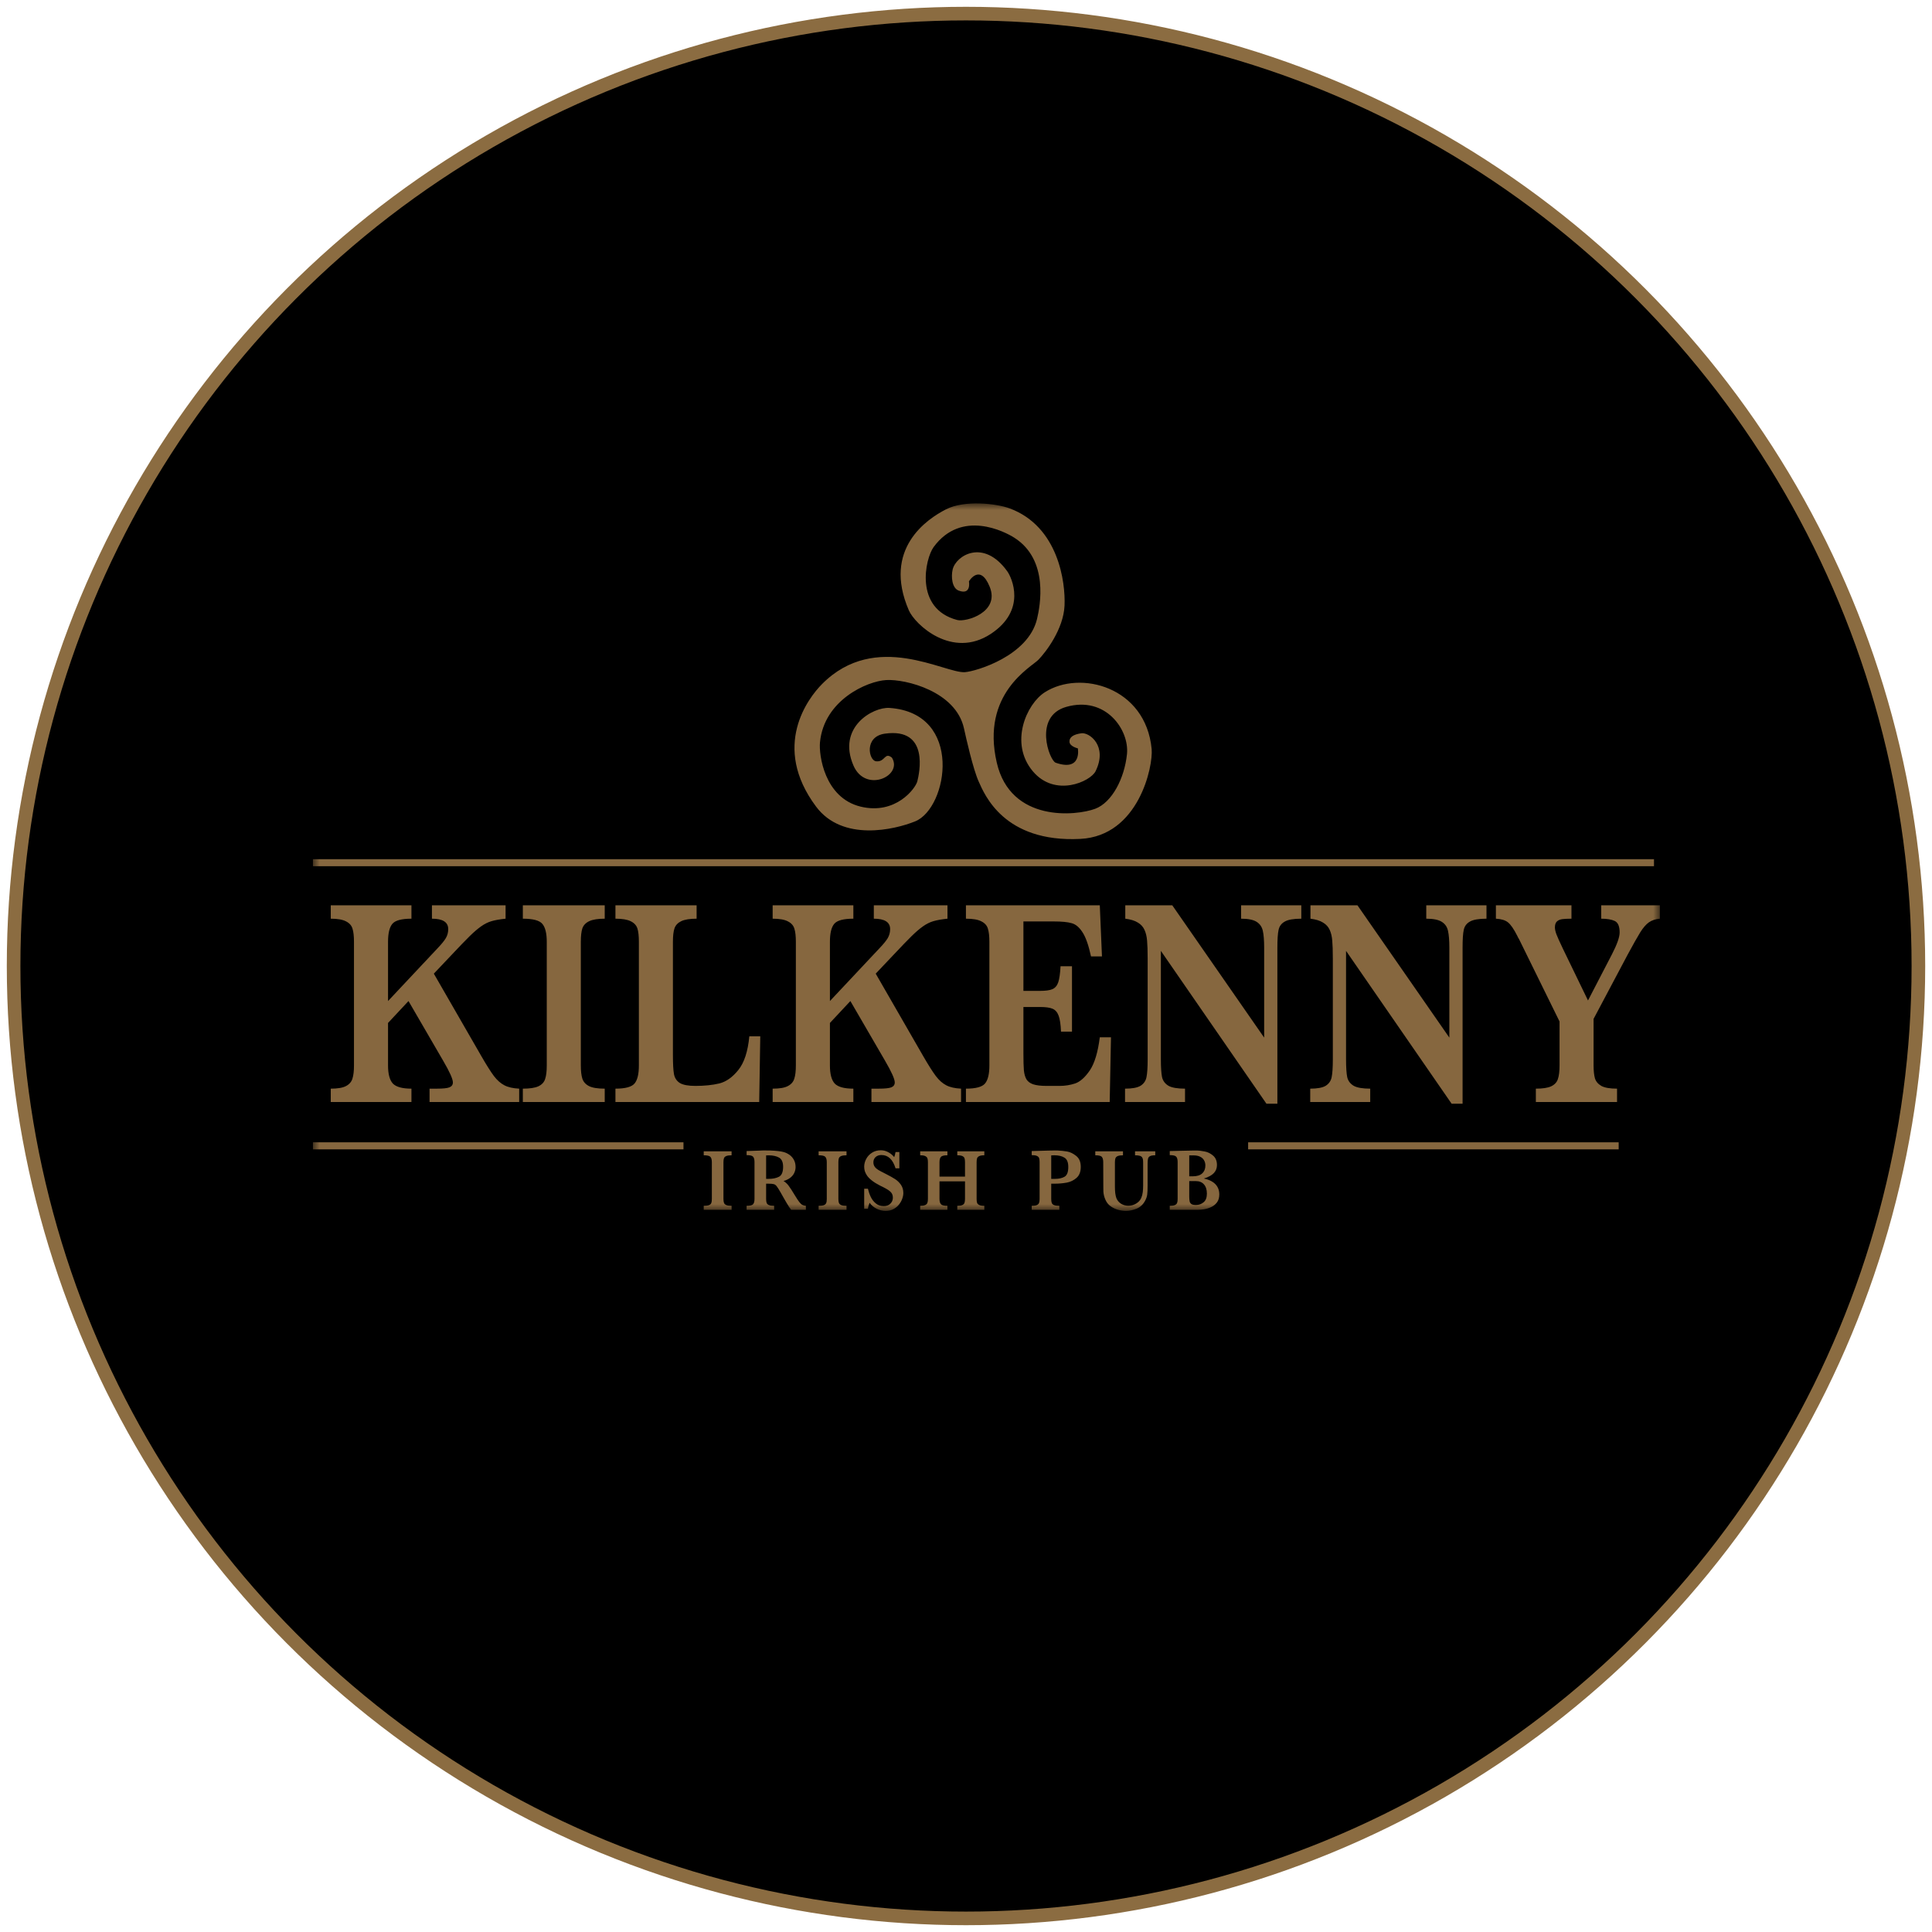
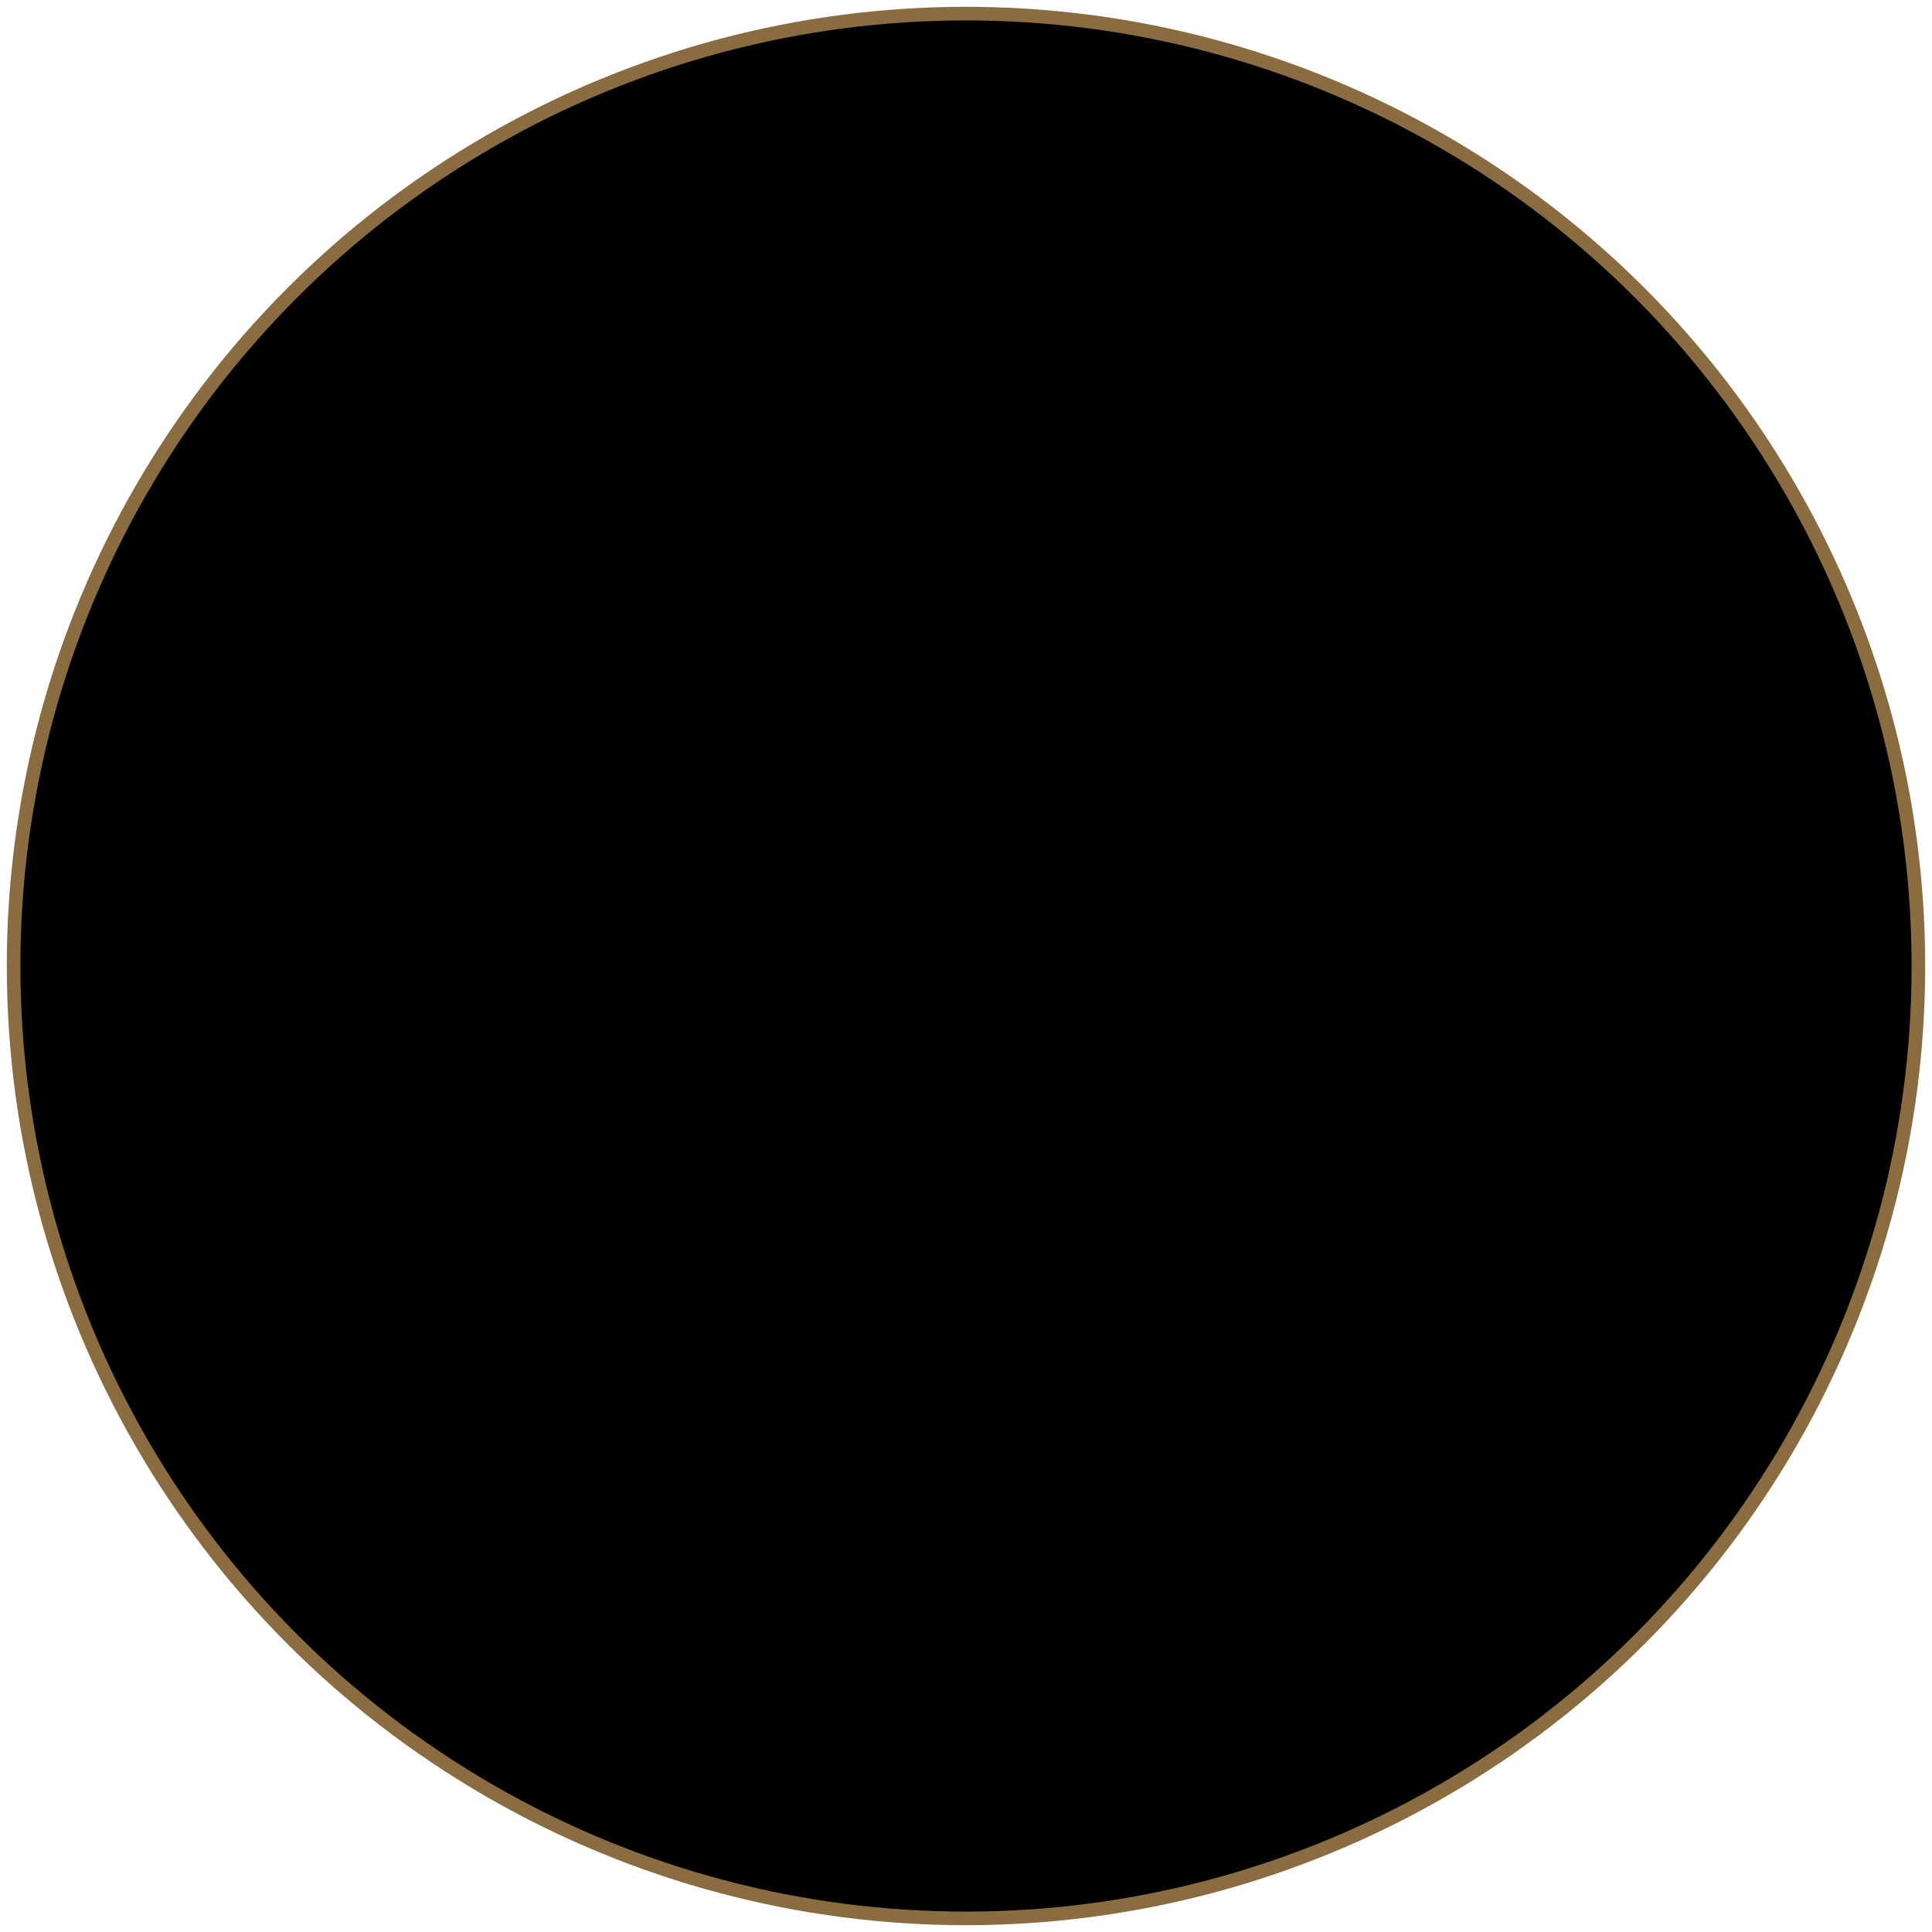
<svg xmlns="http://www.w3.org/2000/svg" xmlns:xlink="http://www.w3.org/1999/xlink" width="142px" height="142px" viewBox="0 0 142 142" version="1.1">
  <title>Group 4</title>
  <desc>Created with Sketch.</desc>
  <defs>
-     <polygon id="path-1" points="0 0 99 0 99 52 0 52" />
-   </defs>
+     </defs>
  <g id="Page-1" stroke="none" stroke-width="1" fill="none" fill-rule="evenodd">
    <g id="Locales" transform="translate(-569, -289)">
      <g id="Group-4" transform="translate(570, 290)">
        <circle id="Oval-3-Copy-2" stroke="#8B6C41" fill="#000000" cx="70" cy="70" r="70" />
        <g id="Group-3" transform="translate(22, 36)">
          <mask id="mask-2" fill="white">
            <use xlink:href="#path-1" />
          </mask>
          <g id="Clip-2" />
-           <path d="M42.142,12.983 C43.565,12.906 47.253,13.809 47.851,16.536 C48.004,17.235 48.518,19.526 48.935,20.448 C49.353,21.372 50.778,24.944 56.405,24.658 C60.696,24.44 61.764,19.316 61.645,18.056 C61.216,13.486 56.393,12.213 53.791,13.882 C52.446,14.742 51.169,17.61 52.908,19.683 C54.548,21.637 57.151,20.442 57.524,19.683 C58.433,17.832 57.072,16.816 56.484,16.895 C55.893,16.975 55.581,17.185 55.606,17.528 C55.633,17.872 56.221,18.004 56.221,18.004 C56.221,18.004 56.542,19.739 54.591,19.059 C54.127,18.897 52.926,15.648 55.372,14.954 C58.266,14.131 60.014,16.641 59.832,18.425 C59.648,20.211 58.733,21.979 57.497,22.444 C56.096,22.968 51.285,23.467 50.263,19.059 C49.085,13.981 52.787,12.043 53.324,11.49 C53.863,10.935 55.163,9.248 55.242,7.516 C55.32,5.785 54.79,1.699 51.215,0.368 C50.245,0.007 47.894,-0.266 46.523,0.439 C45.151,1.14 41.84,3.333 43.799,7.86 C44.249,8.896 46.973,11.465 49.82,9.592 C52.486,7.835 51.362,5.45 51.035,4.993 C49.285,2.554 47.253,3.834 47.018,4.861 C46.894,5.398 46.973,6.226 47.46,6.408 C48.414,6.766 48.215,5.73 48.215,5.73 C48.215,5.73 49.023,4.365 49.742,6.128 C50.507,8.001 48.004,8.74 47.357,8.57 C44.172,7.735 45.003,4.051 45.621,3.208 C47.665,0.419 50.85,2.073 51.554,2.523 C54.116,4.157 53.444,7.551 53.221,8.493 C52.571,11.219 48.734,12.342 47.929,12.403 C46.448,12.517 41.371,9.301 37.423,13.274 C36.403,14.299 33.67,17.854 36.981,22.285 C38.924,24.886 42.745,23.986 44.267,23.368 C46.67,22.391 47.852,15.413 42.377,15.032 C41.175,14.948 38.506,16.438 39.73,19.271 C40.617,21.317 43.382,20.027 42.556,18.689 C42.012,18.24 42.065,19.032 41.387,18.953 C40.845,18.89 40.497,17.138 42.038,16.923 C45.353,16.456 44.554,19.893 44.424,20.421 C44.293,20.949 42.827,22.912 40.251,22.285 C37.589,21.637 37.177,18.477 37.268,17.555 C37.569,14.462 40.72,13.063 42.142,12.983 Z M68.736,47.475 L95.971,47.475 L95.971,46.958 L68.736,46.958 L68.736,47.475 Z M0,47.475 L27.235,47.475 L27.235,46.958 L0,46.958 L0,47.475 Z M0,26.665 L98.568,26.665 L98.568,26.15 L0,26.15 L0,26.665 Z M66.617,50.785 C66.617,51.024 66.561,51.223 66.445,51.378 C66.329,51.53 66.183,51.646 66.007,51.725 C65.832,51.805 65.659,51.855 65.489,51.882 C65.321,51.908 65.157,51.92 65,51.92 L62.976,51.92 L62.976,51.628 C63.149,51.628 63.275,51.61 63.357,51.57 C63.441,51.534 63.493,51.478 63.518,51.409 C63.545,51.338 63.555,51.244 63.555,51.12 L63.555,48.406 C63.555,48.216 63.52,48.084 63.446,48.01 C63.373,47.934 63.216,47.9 62.976,47.9 L62.976,47.602 C63.263,47.594 63.537,47.587 63.798,47.582 C64.058,47.574 64.272,47.571 64.438,47.569 C64.606,47.565 64.726,47.562 64.793,47.562 L64.902,47.562 C65.111,47.562 65.325,47.587 65.55,47.634 C65.776,47.677 65.982,47.781 66.165,47.94 C66.353,48.101 66.445,48.332 66.445,48.634 C66.445,48.86 66.37,49.057 66.219,49.218 C66.069,49.38 65.821,49.516 65.478,49.621 C65.71,49.666 65.916,49.742 66.087,49.845 C66.263,49.95 66.394,50.082 66.485,50.243 C66.574,50.404 66.617,50.583 66.617,50.785 Z M65.594,48.661 C65.594,48.511 65.559,48.384 65.491,48.272 C65.427,48.16 65.33,48.075 65.197,48.012 C65.068,47.949 64.909,47.92 64.722,47.92 L64.408,47.92 L64.408,49.458 L64.652,49.458 C64.972,49.458 65.207,49.388 65.361,49.243 C65.516,49.1 65.594,48.905 65.594,48.661 Z M65.705,50.729 C65.705,50.438 65.632,50.212 65.489,50.051 C65.348,49.89 65.148,49.809 64.89,49.809 L64.408,49.809 L64.408,50.841 L64.408,50.926 C64.408,51.083 64.417,51.206 64.437,51.295 C64.453,51.382 64.499,51.449 64.57,51.497 C64.642,51.546 64.754,51.566 64.908,51.566 C65.115,51.566 65.298,51.501 65.461,51.367 C65.623,51.235 65.705,51.022 65.705,50.729 Z M61.91,47.912 C61.728,47.912 61.598,47.934 61.52,47.978 C61.441,48.023 61.395,48.086 61.377,48.167 C61.359,48.251 61.348,48.379 61.348,48.549 L61.348,50.134 C61.348,50.425 61.34,50.646 61.32,50.794 C61.302,50.941 61.252,51.089 61.172,51.239 C61.02,51.528 60.808,51.727 60.537,51.837 C60.267,51.944 60.005,52 59.757,52 C59.572,52 59.383,51.973 59.184,51.92 C58.99,51.868 58.808,51.783 58.64,51.666 C58.471,51.548 58.344,51.393 58.257,51.199 C58.207,51.094 58.171,50.988 58.144,50.881 C58.119,50.774 58.103,50.675 58.098,50.581 C58.094,50.487 58.093,50.362 58.093,50.21 L58.086,48.419 C58.086,48.232 58.05,48.102 57.98,48.025 C57.914,47.949 57.754,47.912 57.502,47.912 L57.502,47.62 L59.538,47.62 L59.538,47.912 C59.366,47.912 59.238,47.932 59.152,47.969 C59.067,48.006 59.011,48.059 58.985,48.128 C58.96,48.195 58.945,48.292 58.945,48.419 L58.945,50.21 C58.945,50.395 58.954,50.557 58.97,50.697 C58.988,50.832 59.015,50.953 59.051,51.056 C59.118,51.228 59.233,51.365 59.391,51.47 C59.556,51.57 59.734,51.622 59.928,51.622 C60.137,51.622 60.332,51.566 60.508,51.459 C60.69,51.349 60.815,51.208 60.885,51.035 C60.942,50.899 60.976,50.76 60.992,50.617 C61.011,50.471 61.02,50.297 61.02,50.096 L61.02,48.549 C61.02,48.41 61.017,48.307 61.008,48.238 C60.999,48.169 60.977,48.111 60.942,48.061 C60.906,48.008 60.847,47.97 60.763,47.947 C60.681,47.923 60.569,47.912 60.424,47.912 L60.424,47.62 L61.91,47.62 L61.91,47.912 Z M56.435,48.764 C56.435,49.118 56.334,49.386 56.128,49.57 C55.923,49.751 55.682,49.869 55.406,49.921 C55.129,49.972 54.839,49.999 54.534,49.999 L54.264,49.999 L54.264,51.12 C54.264,51.248 54.277,51.346 54.303,51.414 C54.33,51.485 54.386,51.539 54.471,51.573 C54.555,51.61 54.685,51.628 54.86,51.628 L54.86,51.92 L52.83,51.92 L52.83,51.628 C53.001,51.628 53.13,51.61 53.212,51.57 C53.292,51.534 53.347,51.478 53.37,51.409 C53.397,51.338 53.41,51.244 53.41,51.12 L53.41,48.406 C53.41,48.285 53.397,48.189 53.374,48.12 C53.351,48.052 53.295,47.997 53.213,47.959 C53.131,47.92 53.001,47.9 52.83,47.9 L52.83,47.602 L53.982,47.569 C54.039,47.565 54.107,47.565 54.175,47.565 C54.248,47.564 54.303,47.562 54.344,47.562 C54.387,47.56 54.448,47.558 54.53,47.558 C54.63,47.558 54.705,47.56 54.757,47.562 C54.992,47.574 55.22,47.598 55.438,47.636 C55.658,47.674 55.877,47.782 56.1,47.959 C56.323,48.135 56.435,48.402 56.435,48.764 Z M55.518,48.771 C55.518,48.428 55.424,48.2 55.235,48.086 C55.049,47.97 54.803,47.912 54.496,47.912 C54.441,47.912 54.364,47.914 54.264,47.92 L54.264,49.646 L54.539,49.646 C54.832,49.646 55.067,49.592 55.247,49.487 C55.429,49.379 55.518,49.14 55.518,48.771 Z M49.347,51.92 L47.36,51.92 L47.36,51.628 C47.524,51.628 47.646,51.61 47.729,51.57 C47.813,51.534 47.867,51.476 47.89,51.405 C47.915,51.333 47.927,51.239 47.927,51.12 L47.927,49.829 L46.052,49.829 L46.052,51.12 C46.052,51.299 46.088,51.427 46.158,51.508 C46.227,51.588 46.386,51.628 46.634,51.628 L46.634,51.92 L44.632,51.92 L44.632,51.628 C44.793,51.628 44.916,51.61 45,51.57 C45.084,51.534 45.139,51.478 45.162,51.409 C45.189,51.337 45.201,51.243 45.201,51.12 L45.201,48.419 C45.201,48.299 45.189,48.205 45.166,48.137 C45.143,48.068 45.089,48.012 45.007,47.972 C44.927,47.932 44.802,47.912 44.632,47.912 L44.632,47.62 L46.634,47.62 L46.634,47.912 C46.388,47.912 46.229,47.95 46.158,48.028 C46.088,48.108 46.052,48.236 46.052,48.419 L46.052,49.478 L47.927,49.478 L47.927,48.419 C47.927,48.299 47.915,48.205 47.894,48.137 C47.872,48.068 47.82,48.012 47.738,47.972 C47.658,47.932 47.531,47.912 47.36,47.912 L47.36,47.62 L49.347,47.62 L49.347,47.912 C49.178,47.912 49.055,47.932 48.973,47.972 C48.891,48.012 48.837,48.068 48.814,48.137 C48.793,48.205 48.78,48.299 48.78,48.419 L48.78,51.12 C48.78,51.237 48.791,51.329 48.812,51.4 C48.832,51.468 48.885,51.523 48.969,51.564 C49.053,51.608 49.178,51.628 49.347,51.628 L49.347,51.92 Z M43.394,50.686 C43.394,50.819 43.367,50.96 43.312,51.111 C43.26,51.259 43.178,51.402 43.07,51.539 C42.962,51.675 42.825,51.785 42.661,51.872 C42.497,51.957 42.306,51.998 42.088,52 C41.874,52 41.66,51.948 41.45,51.85 C41.239,51.751 41.061,51.602 40.913,51.405 C40.848,51.563 40.809,51.705 40.791,51.841 L40.517,51.841 L40.517,50.368 L40.791,50.368 C40.841,50.581 40.909,50.78 40.997,50.964 C41.084,51.152 41.207,51.313 41.366,51.447 C41.526,51.581 41.723,51.647 41.956,51.647 C42.158,51.647 42.32,51.588 42.44,51.47 C42.563,51.349 42.625,51.201 42.625,51.022 C42.625,50.921 42.606,50.832 42.568,50.754 C42.531,50.68 42.475,50.612 42.404,50.554 C42.333,50.492 42.235,50.425 42.11,50.358 C41.987,50.29 41.846,50.216 41.687,50.142 C41.443,50.019 41.243,49.894 41.086,49.769 C40.929,49.646 40.809,49.523 40.729,49.409 C40.649,49.29 40.593,49.178 40.561,49.071 C40.533,48.966 40.517,48.86 40.517,48.753 C40.517,48.56 40.565,48.372 40.663,48.184 C40.761,47.997 40.902,47.844 41.089,47.724 C41.278,47.603 41.494,47.544 41.74,47.544 C41.93,47.544 42.108,47.589 42.279,47.681 C42.45,47.77 42.599,47.891 42.723,48.048 C42.759,47.959 42.793,47.835 42.822,47.674 L43.102,47.674 L43.102,48.872 L42.822,48.872 C42.624,48.22 42.277,47.893 41.785,47.893 C41.607,47.893 41.464,47.943 41.353,48.044 C41.246,48.146 41.193,48.272 41.193,48.431 C41.193,48.556 41.227,48.666 41.294,48.759 C41.362,48.849 41.45,48.927 41.558,48.992 C41.671,49.059 41.849,49.153 42.095,49.276 C42.393,49.426 42.625,49.556 42.793,49.666 C42.961,49.775 43.103,49.914 43.218,50.08 C43.334,50.248 43.394,50.449 43.394,50.686 Z M39.218,51.92 L37.168,51.92 L37.168,51.628 C37.341,51.628 37.47,51.611 37.557,51.577 C37.644,51.543 37.7,51.488 37.726,51.418 C37.755,51.349 37.767,51.25 37.767,51.12 L37.767,48.419 C37.767,48.232 37.73,48.102 37.657,48.025 C37.587,47.949 37.423,47.912 37.168,47.912 L37.168,47.62 L39.218,47.62 L39.218,47.912 C39.048,47.912 38.918,47.931 38.831,47.965 C38.743,48.001 38.686,48.055 38.658,48.124 C38.633,48.193 38.62,48.29 38.62,48.419 L38.62,51.12 C38.62,51.244 38.633,51.338 38.658,51.409 C38.684,51.478 38.738,51.534 38.822,51.57 C38.907,51.61 39.039,51.628 39.218,51.628 L39.218,51.92 Z M36.231,51.92 L35.15,51.92 C35.109,51.873 35.061,51.805 35,51.716 C34.943,51.628 34.879,51.525 34.81,51.405 C34.742,51.284 34.683,51.185 34.637,51.107 L34.364,50.626 C34.24,50.411 34.148,50.264 34.083,50.185 C34.023,50.105 33.95,50.053 33.869,50.033 C33.789,50.01 33.654,49.999 33.461,49.999 L33.309,49.999 L33.309,51.12 C33.309,51.239 33.322,51.333 33.345,51.405 C33.37,51.476 33.425,51.534 33.513,51.57 C33.6,51.61 33.73,51.628 33.898,51.628 L33.898,51.92 L31.875,51.92 L31.875,51.628 C32.119,51.628 32.278,51.59 32.348,51.514 C32.419,51.438 32.455,51.308 32.455,51.12 L32.455,48.406 C32.455,48.223 32.419,48.091 32.351,48.016 C32.283,47.938 32.125,47.9 31.875,47.9 L31.875,47.602 L32.81,47.569 C32.881,47.565 32.961,47.562 33.054,47.558 C33.147,47.558 33.233,47.558 33.313,47.558 C33.373,47.558 33.477,47.558 33.62,47.562 C33.819,47.569 34.007,47.582 34.182,47.602 C34.356,47.62 34.494,47.643 34.595,47.674 C34.745,47.714 34.886,47.781 35.018,47.873 C35.154,47.967 35.263,48.088 35.347,48.242 C35.432,48.393 35.473,48.571 35.475,48.771 C35.475,48.914 35.445,49.055 35.384,49.191 C35.327,49.324 35.232,49.444 35.102,49.55 C34.972,49.657 34.802,49.742 34.59,49.802 C34.735,49.894 34.858,50.006 34.959,50.142 C35.061,50.274 35.22,50.519 35.436,50.879 C35.561,51.085 35.664,51.241 35.746,51.346 C35.826,51.449 35.901,51.521 35.969,51.557 C36.039,51.595 36.124,51.617 36.231,51.628 L36.231,51.92 Z M34.558,48.764 C34.558,48.422 34.458,48.195 34.262,48.084 C34.067,47.972 33.812,47.916 33.497,47.916 C33.454,47.916 33.418,47.916 33.393,47.92 L33.309,47.92 L33.309,49.646 L33.497,49.646 C33.796,49.646 34.048,49.594 34.251,49.491 C34.455,49.388 34.556,49.145 34.558,48.764 Z M30.771,51.92 L28.723,51.92 L28.723,51.628 C28.894,51.628 29.022,51.611 29.11,51.577 C29.197,51.543 29.254,51.488 29.281,51.418 C29.308,51.349 29.32,51.25 29.32,51.12 L29.32,48.419 C29.32,48.232 29.285,48.102 29.211,48.025 C29.14,47.949 28.978,47.912 28.723,47.912 L28.723,47.62 L30.771,47.62 L30.771,47.912 C30.601,47.912 30.471,47.931 30.385,47.965 C30.298,48.001 30.239,48.055 30.212,48.124 C30.185,48.193 30.173,48.29 30.173,48.419 L30.173,51.12 C30.173,51.244 30.185,51.338 30.212,51.409 C30.237,51.478 30.292,51.534 30.376,51.57 C30.462,51.61 30.592,51.628 30.771,51.628 L30.771,51.92 Z M99,30.523 C98.679,30.55 98.411,30.639 98.194,30.789 C97.985,30.937 97.771,31.183 97.557,31.524 C97.346,31.866 97.034,32.419 96.62,33.186 L94.126,37.888 L94.126,41.308 C94.126,41.699 94.16,42.014 94.224,42.249 C94.294,42.482 94.451,42.67 94.695,42.813 C94.94,42.948 95.325,43.015 95.851,43.015 L95.851,43.997 L89.884,43.997 L89.884,43.015 C90.381,43.015 90.754,42.959 91.004,42.845 C91.261,42.724 91.427,42.545 91.502,42.312 C91.584,42.077 91.625,41.744 91.625,41.308 L91.625,38.08 L88.653,32.036 C88.628,31.993 88.601,31.947 88.572,31.897 C88.549,31.841 88.531,31.805 88.521,31.79 C88.264,31.28 88.032,30.946 87.829,30.789 C87.632,30.631 87.336,30.543 86.947,30.523 L86.947,29.541 L92.501,29.541 L92.501,30.523 C92.221,30.523 92,30.534 91.835,30.554 C91.671,30.575 91.537,30.631 91.432,30.725 C91.334,30.818 91.284,30.964 91.284,31.161 C91.284,31.295 91.32,31.459 91.389,31.653 C91.459,31.844 91.62,32.202 91.871,32.727 L93.716,36.534 L95.475,33.144 C95.853,32.412 96.042,31.877 96.042,31.534 C96.042,31.087 95.923,30.807 95.684,30.691 C95.444,30.579 95.113,30.523 94.688,30.523 L94.688,29.541 L99,29.541 L99,30.523 Z M86.255,30.523 C85.69,30.523 85.285,30.593 85.038,30.734 C84.794,30.87 84.642,31.073 84.585,31.344 C84.525,31.613 84.498,32.054 84.498,32.665 L84.498,44.123 L83.693,44.123 L75.933,32.888 L75.933,40.851 C75.933,41.455 75.963,41.896 76.02,42.173 C76.084,42.442 76.241,42.653 76.493,42.804 C76.743,42.945 77.149,43.015 77.71,43.015 L77.71,43.997 L73.3,43.997 L73.3,43.015 C73.824,43.015 74.204,42.945 74.438,42.804 C74.677,42.653 74.821,42.442 74.875,42.173 C74.932,41.896 74.962,41.455 74.962,40.851 L74.962,33.473 C74.962,32.877 74.946,32.428 74.919,32.132 C74.896,31.834 74.834,31.575 74.736,31.355 C74.636,31.127 74.473,30.946 74.245,30.81 C74.024,30.669 73.715,30.572 73.317,30.523 L73.317,29.541 L76.773,29.541 L83.526,39.264 L83.526,32.665 C83.526,32.123 83.493,31.712 83.429,31.429 C83.37,31.138 83.22,30.912 82.974,30.756 C82.735,30.601 82.353,30.523 81.829,30.523 L81.829,29.541 L86.255,29.541 L86.255,30.523 Z M72.645,30.523 C72.079,30.523 71.673,30.593 71.43,30.734 C71.184,30.87 71.032,31.073 70.975,31.344 C70.914,31.613 70.886,32.054 70.886,32.665 L70.886,44.123 L70.083,44.123 L62.323,32.888 L62.323,40.851 C62.323,41.455 62.353,41.896 62.41,42.173 C62.474,42.442 62.631,42.653 62.881,42.804 C63.133,42.945 63.539,43.015 64.098,43.015 L64.098,43.997 L59.689,43.997 L59.689,43.015 C60.214,43.015 60.592,42.945 60.828,42.804 C61.067,42.653 61.211,42.442 61.265,42.173 C61.322,41.896 61.352,41.455 61.352,40.851 L61.352,33.473 C61.352,32.877 61.336,32.428 61.309,32.132 C61.284,31.834 61.224,31.575 61.124,31.355 C61.024,31.127 60.863,30.946 60.635,30.81 C60.414,30.669 60.103,30.572 59.707,30.523 L59.707,29.541 L63.163,29.541 L69.915,39.264 L69.915,32.665 C69.915,32.123 69.881,31.712 69.819,31.429 C69.76,31.138 69.608,30.912 69.364,30.756 C69.125,30.601 68.743,30.523 68.219,30.523 L68.219,29.541 L72.645,29.541 L72.645,30.523 Z M58.656,39.242 L58.562,43.997 L47.995,43.997 L47.995,43.015 C48.723,43.015 49.194,42.887 49.403,42.632 C49.613,42.375 49.719,41.934 49.719,41.308 L49.719,32.228 C49.719,31.816 49.683,31.496 49.613,31.268 C49.549,31.035 49.392,30.852 49.141,30.725 C48.896,30.59 48.514,30.523 47.995,30.523 L47.995,29.541 L57.834,29.541 L57.993,33.294 L57.188,33.294 C57.008,32.463 56.796,31.87 56.558,31.514 C56.325,31.15 56.059,30.93 55.763,30.852 C55.47,30.767 55.03,30.725 54.441,30.725 L52.22,30.725 L52.22,35.829 L53.427,35.829 C53.841,35.829 54.15,35.789 54.353,35.702 C54.557,35.61 54.701,35.438 54.782,35.191 C54.864,34.943 54.921,34.553 54.949,34.017 L55.79,34.017 L55.79,38.825 L54.983,38.825 C54.96,38.293 54.903,37.903 54.808,37.653 C54.714,37.396 54.566,37.228 54.362,37.141 C54.164,37.056 53.857,37.013 53.444,37.013 L52.22,37.013 L52.22,40.414 C52.22,40.983 52.232,41.399 52.254,41.661 C52.279,41.923 52.339,42.144 52.439,42.323 C52.544,42.493 52.709,42.617 52.937,42.695 C53.171,42.773 53.501,42.813 53.925,42.813 L54.878,42.813 C55.281,42.813 55.663,42.751 56.025,42.632 C56.393,42.503 56.751,42.183 57.101,41.672 C57.45,41.155 57.695,40.343 57.834,39.242 L58.656,39.242 Z M47.637,43.997 L41.05,43.997 L41.05,43.015 L41.583,43.015 C42.038,43.015 42.347,42.983 42.511,42.919 C42.679,42.849 42.764,42.729 42.764,42.558 C42.764,42.308 42.524,41.775 42.047,40.958 L39.502,36.576 L37.998,38.186 L37.998,41.308 C37.998,41.941 38.117,42.386 38.354,42.643 C38.593,42.889 39.05,43.015 39.721,43.015 L39.721,43.997 L33.789,43.997 L33.789,43.015 C34.298,43.015 34.67,42.952 34.909,42.823 C35.154,42.695 35.311,42.512 35.38,42.279 C35.457,42.046 35.495,41.721 35.495,41.308 L35.495,32.228 C35.495,31.816 35.461,31.496 35.389,31.268 C35.325,31.035 35.168,30.852 34.918,30.725 C34.672,30.59 34.298,30.523 33.789,30.523 L33.789,29.541 L39.721,29.541 L39.721,30.523 C38.991,30.523 38.522,30.649 38.312,30.906 C38.101,31.161 37.998,31.602 37.998,32.228 L37.998,36.576 L41.689,32.644 C41.946,32.374 42.131,32.143 42.249,31.951 C42.365,31.75 42.424,31.53 42.424,31.288 C42.424,30.778 42.024,30.523 41.225,30.523 L41.225,29.541 L46.639,29.541 L46.639,30.523 C46.22,30.565 45.876,30.626 45.606,30.704 C45.344,30.78 45.087,30.91 44.837,31.087 C44.586,31.264 44.311,31.501 44.015,31.79 C43.717,32.081 43.248,32.568 42.606,33.251 L41.364,34.562 L44.862,40.636 C45.237,41.285 45.542,41.766 45.783,42.088 C46.02,42.4 46.277,42.628 46.552,42.769 C46.825,42.912 47.187,42.993 47.637,43.015 L47.637,43.997 Z M32.879,39.168 L32.801,43.997 L22.234,43.997 L22.234,43.015 C22.964,43.015 23.433,42.887 23.642,42.632 C23.854,42.375 23.957,41.934 23.957,41.308 L23.957,32.228 C23.957,31.81 23.924,31.485 23.854,31.257 C23.783,31.022 23.62,30.841 23.363,30.713 C23.112,30.586 22.737,30.523 22.234,30.523 L22.234,29.541 L28.2,29.541 L28.2,30.523 C27.704,30.523 27.327,30.583 27.072,30.704 C26.821,30.825 26.655,31 26.573,31.235 C26.496,31.463 26.459,31.796 26.459,32.228 L26.459,40.544 C26.459,41.196 26.485,41.666 26.537,41.95 C26.591,42.232 26.733,42.449 26.967,42.599 C27.201,42.74 27.581,42.813 28.112,42.813 C28.783,42.813 29.368,42.751 29.871,42.632 C30.378,42.503 30.844,42.173 31.27,41.639 C31.702,41.101 31.969,40.276 32.075,39.168 L32.879,39.168 Z M21.447,43.997 L15.428,43.997 L15.428,43.015 C15.931,43.015 16.311,42.959 16.566,42.845 C16.823,42.724 16.989,42.545 17.064,42.312 C17.146,42.077 17.187,41.744 17.187,41.308 L17.187,32.228 C17.187,31.602 17.08,31.161 16.864,30.906 C16.654,30.649 16.176,30.523 15.428,30.523 L15.428,29.541 L21.447,29.541 L21.447,30.523 C20.946,30.523 20.566,30.583 20.311,30.704 C20.054,30.825 19.885,31 19.802,31.235 C19.728,31.463 19.69,31.796 19.69,32.228 L19.69,41.308 C19.69,41.721 19.728,42.046 19.802,42.279 C19.879,42.512 20.038,42.695 20.284,42.823 C20.534,42.952 20.923,43.015 21.447,43.015 L21.447,43.997 Z M15.159,43.997 L8.572,43.997 L8.572,43.015 L9.106,43.015 C9.561,43.015 9.869,42.983 10.031,42.919 C10.201,42.849 10.287,42.729 10.287,42.558 C10.287,42.308 10.048,41.775 9.569,40.958 L7.024,36.576 L5.52,38.186 L5.52,41.308 C5.52,41.941 5.639,42.386 5.877,42.643 C6.117,42.889 6.572,43.015 7.241,43.015 L7.241,43.997 L1.311,43.997 L1.311,43.015 C1.818,43.015 2.191,42.952 2.432,42.823 C2.676,42.695 2.833,42.512 2.903,42.279 C2.979,42.046 3.017,41.721 3.017,41.308 L3.017,32.228 C3.017,31.816 2.983,31.496 2.912,31.268 C2.847,31.035 2.69,30.852 2.441,30.725 C2.194,30.59 1.818,30.523 1.311,30.523 L1.311,29.541 L7.241,29.541 L7.241,30.523 C6.513,30.523 6.044,30.649 5.834,30.906 C5.623,31.161 5.52,31.602 5.52,32.228 L5.52,36.576 L9.211,32.644 C9.466,32.374 9.653,32.143 9.769,31.951 C9.887,31.75 9.944,31.53 9.944,31.288 C9.944,30.778 9.546,30.523 8.747,30.523 L8.747,29.541 L14.16,29.541 L14.16,30.523 C13.742,30.565 13.398,30.626 13.129,30.704 C12.866,30.78 12.609,30.91 12.36,31.087 C12.108,31.264 11.835,31.501 11.537,31.79 C11.239,32.081 10.77,32.568 10.128,33.251 L8.886,34.562 L12.385,40.636 C12.759,41.285 13.064,41.766 13.303,42.088 C13.542,42.4 13.799,42.628 14.074,42.769 C14.347,42.912 14.709,42.993 15.159,43.015 L15.159,43.997 Z" id="Fill-1" fill="#86673F" mask="url(#mask-2)" />
        </g>
      </g>
    </g>
  </g>
</svg>